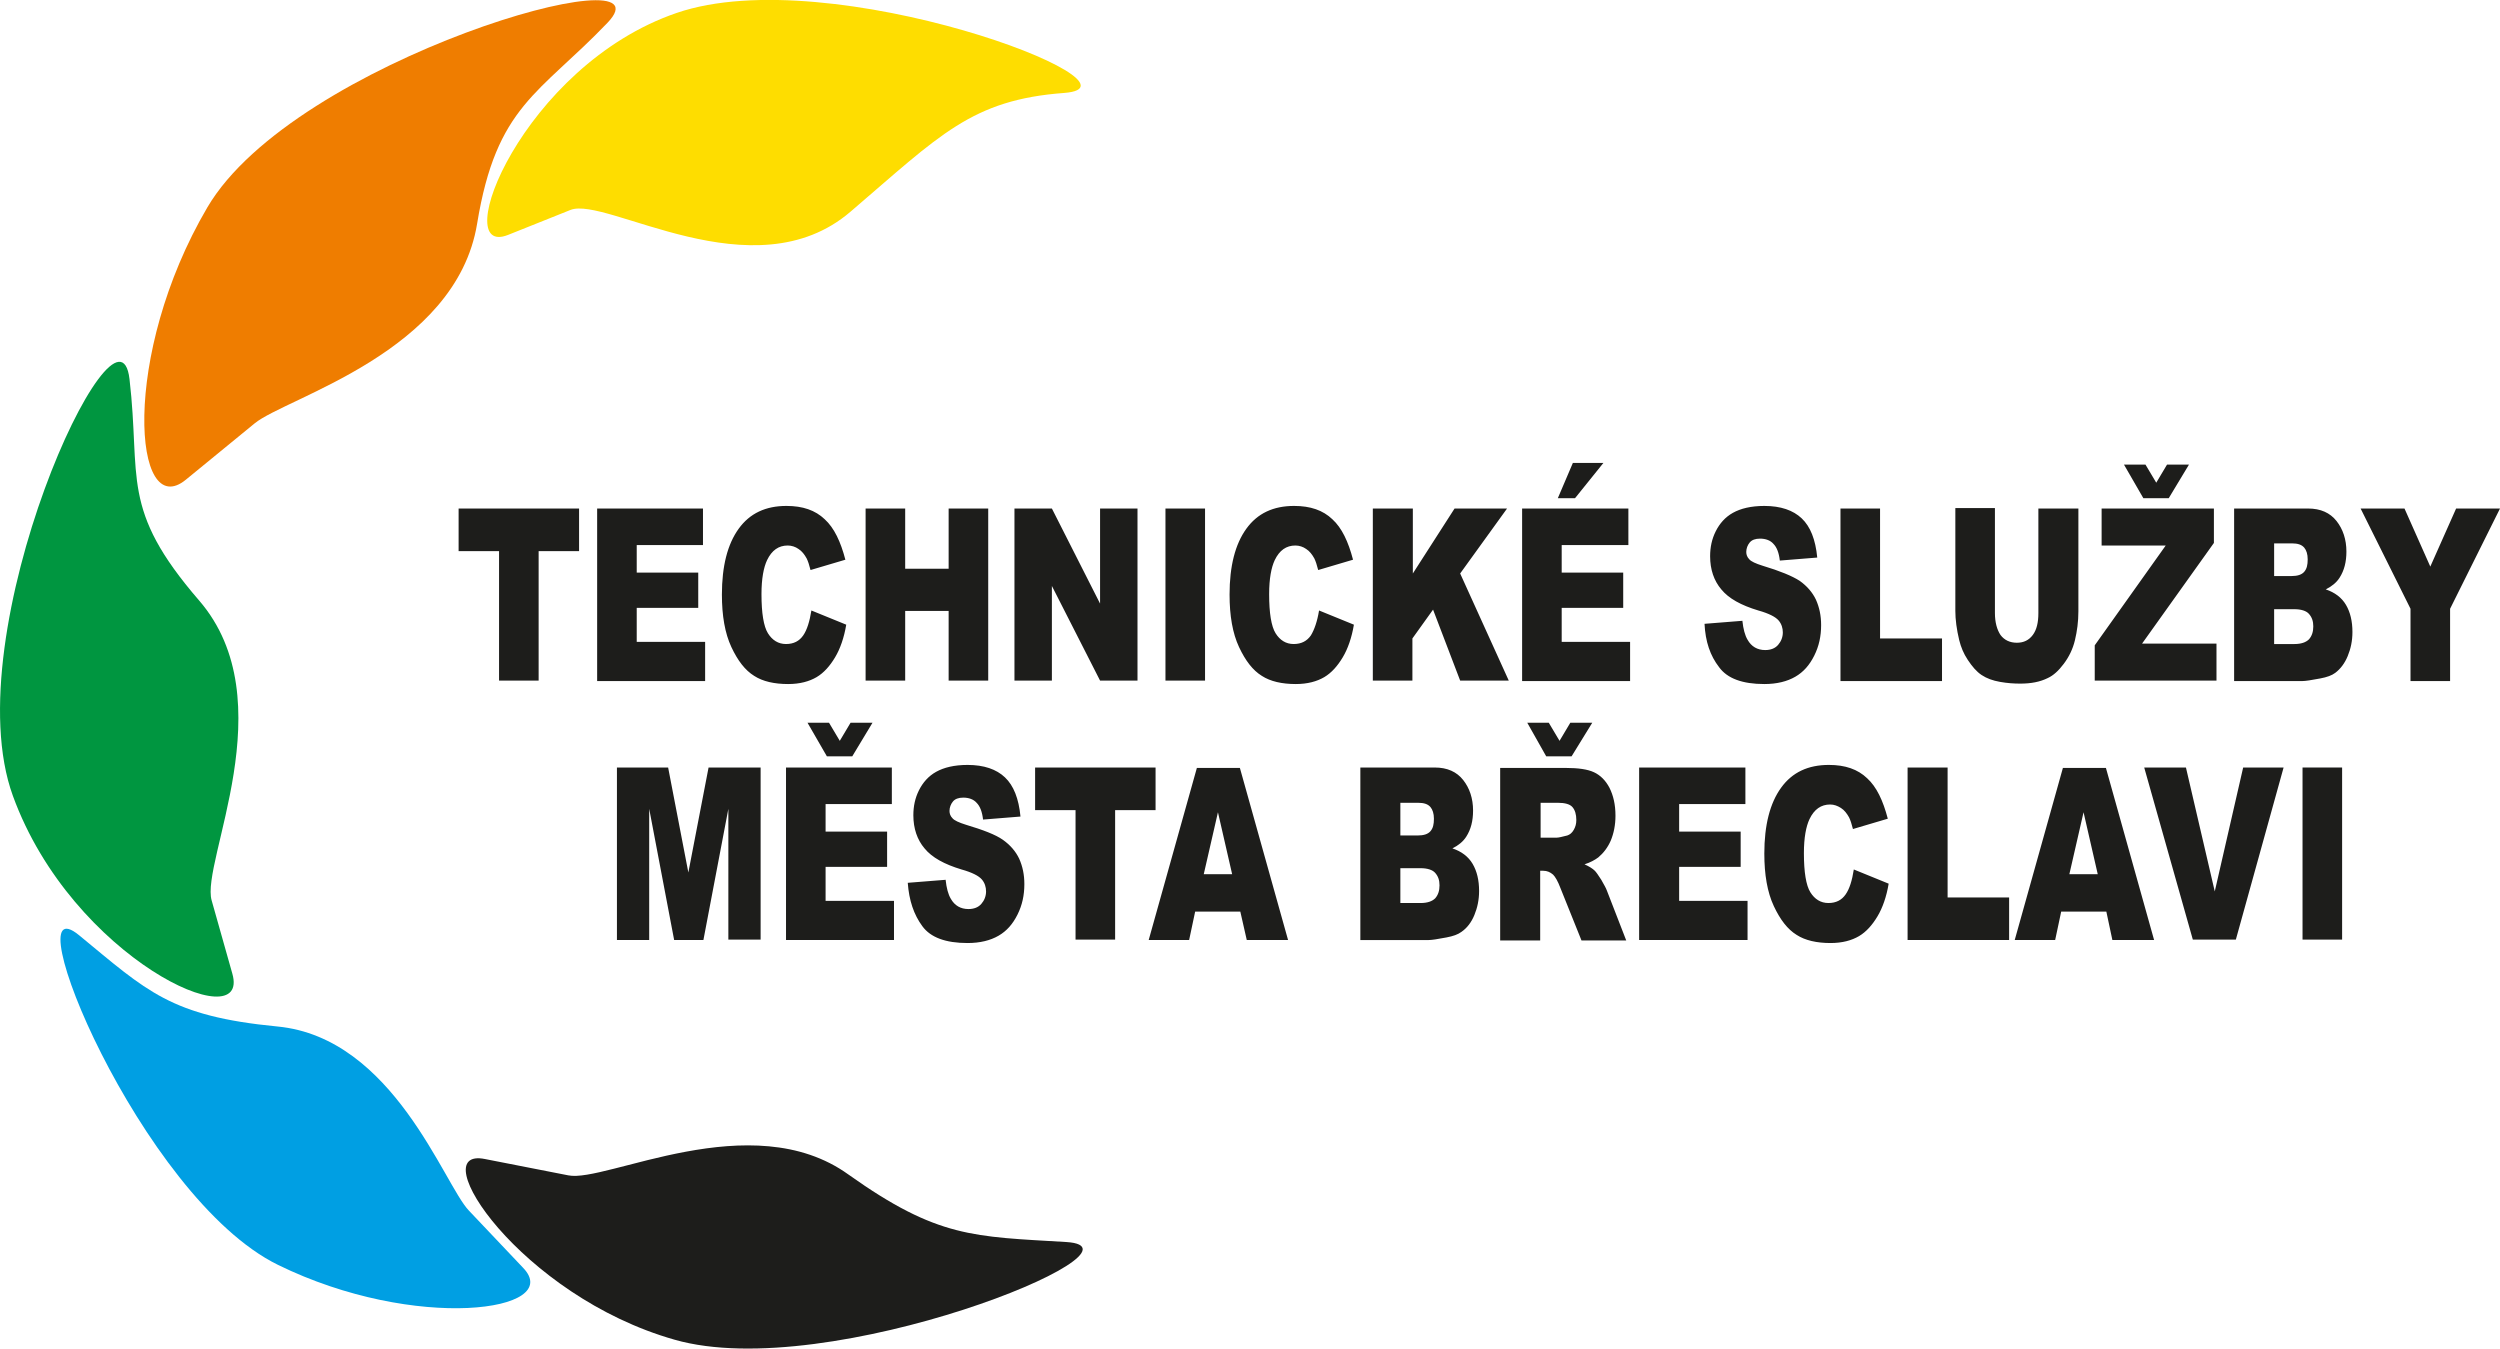
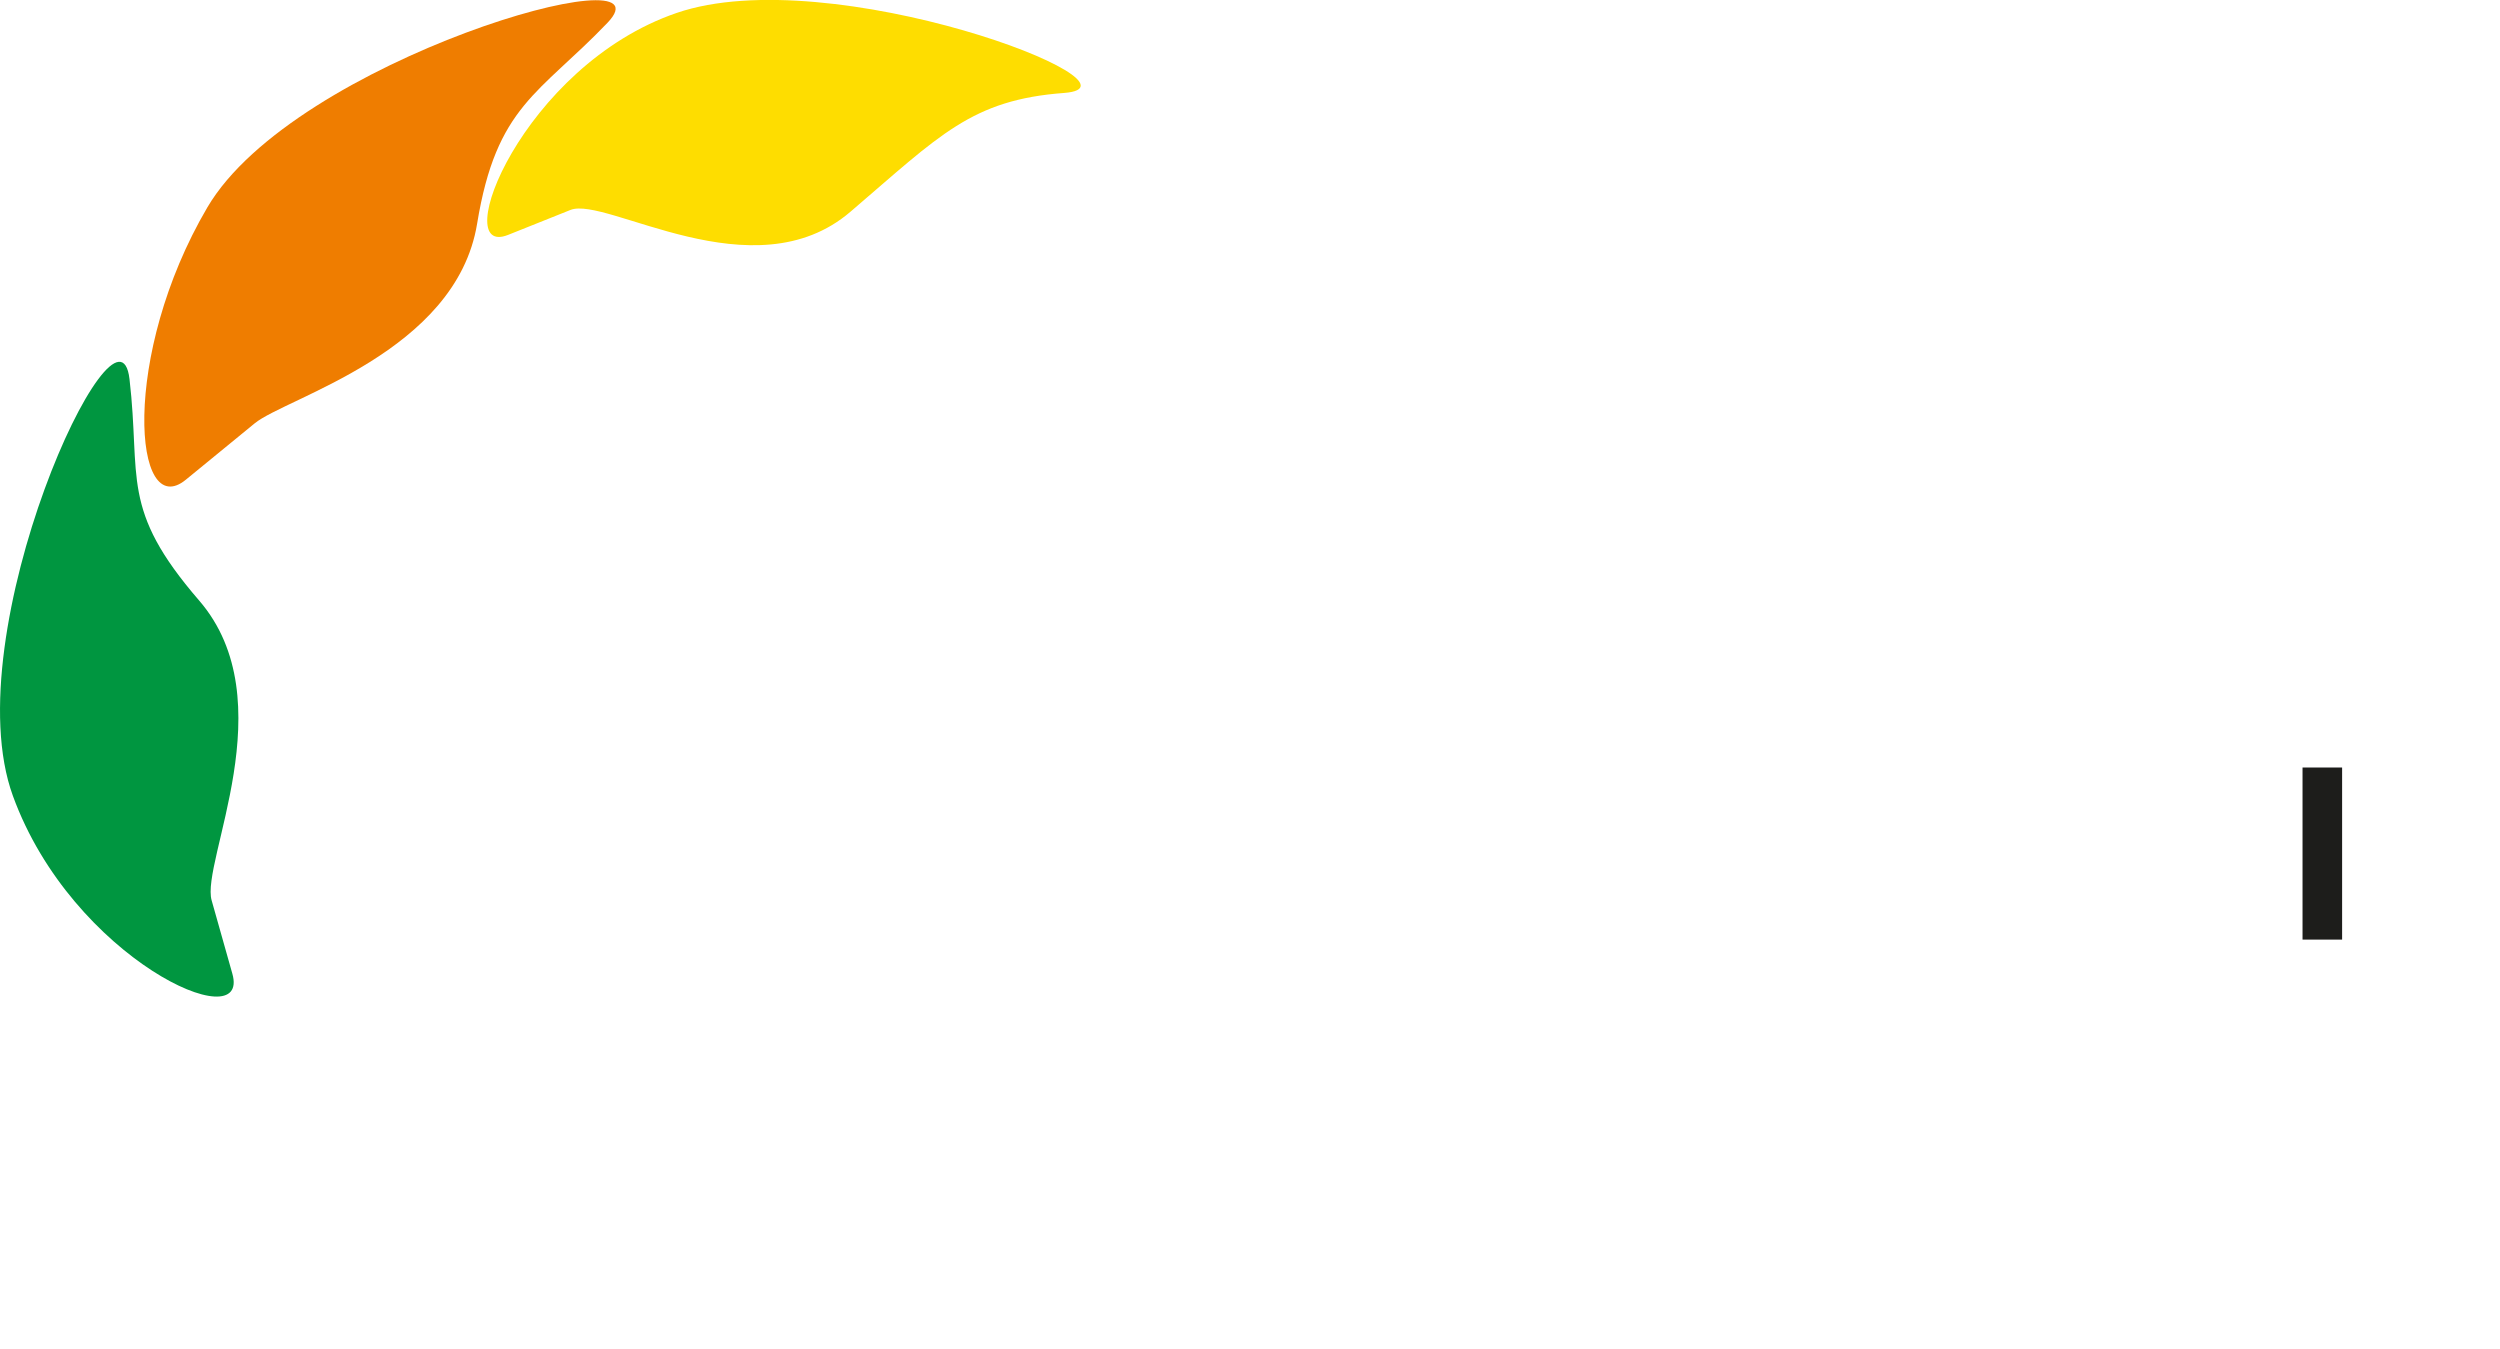
<svg xmlns="http://www.w3.org/2000/svg" version="1.1" id="Vrstva_1" x="0px" y="0px" viewBox="0 0 581.1 313.5" style="enable-background:new 0 0 581.1 313.5;" xml:space="preserve">
  <style type="text/css">
	.st0{fill-rule:evenodd;clip-rule:evenodd;fill:#1D1D1B;}
	.st1{fill-rule:evenodd;clip-rule:evenodd;fill:#FEDD00;}
	.st2{fill-rule:evenodd;clip-rule:evenodd;fill:#EF7D00;}
	.st3{fill-rule:evenodd;clip-rule:evenodd;fill:#009640;}
	.st4{fill-rule:evenodd;clip-rule:evenodd;fill:#009FE3;}
</style>
  <g>
    <g>
-       <path class="st0" d="M106.6,118.2h28v9.9h-9.4v30.1H116v-30.1h-9.4V118.2z M138.7,118.2h24.7v8.5H148v6.4h14.3v8.2H148v7.9h15.9    v9.1h-25.1V118.2z M188.6,141.9l8.1,3.3c-0.5,3-1.4,5.6-2.6,7.6c-1.2,2-2.6,3.6-4.3,4.6c-1.7,1-3.9,1.6-6.6,1.6    c-3.2,0-5.9-0.6-7.9-1.9c-2.1-1.3-3.8-3.5-5.3-6.7c-1.5-3.2-2.2-7.3-2.2-12.2c0-6.6,1.3-11.7,3.9-15.3c2.6-3.6,6.3-5.3,11.1-5.3    c3.8,0,6.7,1,8.9,3.1c2.2,2,3.7,5.2,4.8,9.4l-8.1,2.4c-0.3-1.2-0.6-2.1-0.9-2.7c-0.5-0.9-1.1-1.7-1.9-2.2    c-0.7-0.5-1.6-0.8-2.5-0.8c-2.1,0-3.7,1.1-4.8,3.4c-0.8,1.7-1.3,4.3-1.3,7.9c0,4.4,0.5,7.5,1.5,9.1c1,1.6,2.4,2.5,4.2,2.5    c1.8,0,3.1-0.7,4-2C187.6,146.4,188.2,144.4,188.6,141.9 M201.2,118.2h9.2v14h10.1v-14h9.2v40h-9.2v-16.2h-10.1v16.2h-9.2V118.2z     M235.9,118.2h8.6l11.2,22.1v-22.1h8.7v40h-8.7l-11.2-22v22h-8.7V118.2z M270.9,118.2h9.2v40h-9.2V118.2z M306.6,141.9l8.1,3.3    c-0.5,3-1.4,5.6-2.6,7.6c-1.2,2-2.6,3.6-4.3,4.6c-1.7,1-3.9,1.6-6.6,1.6c-3.2,0-5.9-0.6-7.9-1.9c-2.1-1.3-3.8-3.5-5.3-6.7    c-1.5-3.2-2.2-7.3-2.2-12.2c0-6.6,1.3-11.7,3.9-15.3c2.6-3.6,6.3-5.3,11.1-5.3c3.8,0,6.7,1,8.9,3.1c2.2,2,3.7,5.2,4.8,9.4    l-8.1,2.4c-0.3-1.2-0.6-2.1-0.9-2.7c-0.5-0.9-1.1-1.7-1.9-2.2c-0.7-0.5-1.6-0.8-2.5-0.8c-2.1,0-3.7,1.1-4.8,3.4    c-0.8,1.7-1.3,4.3-1.3,7.9c0,4.4,0.5,7.5,1.5,9.1c1,1.6,2.4,2.5,4.2,2.5c1.8,0,3.1-0.7,4-2C305.5,146.4,306.2,144.4,306.6,141.9     M319.2,118.2h9.2v15.1l9.7-15.1h12.2l-10.9,15.1l11.3,24.9h-11.3l-6.3-16.5l-4.8,6.7v9.8h-9.2V118.2z M353.8,118.2h24.7v8.5H363    v6.4h14.3v8.2H363v7.9h15.9v9.1h-25.1V118.2z M365.6,107.6h7.1l-6.6,8.2h-4L365.6,107.6z M396.2,145l8.8-0.7    c0.2,1.9,0.6,3.4,1.2,4.4c0.9,1.6,2.3,2.4,4.1,2.4c1.3,0,2.3-0.4,3-1.2c0.7-0.8,1.1-1.8,1.1-2.9c0-1-0.3-2-1-2.8    c-0.7-0.8-2.2-1.6-4.7-2.3c-4-1.2-6.9-2.8-8.6-4.9c-1.7-2-2.6-4.6-2.6-7.7c0-2.1,0.4-4,1.3-5.8c0.9-1.8,2.2-3.3,4-4.3    c1.8-1,4.2-1.6,7.3-1.6c3.8,0,6.7,1,8.7,2.9c2,1.9,3.2,4.9,3.6,9.1l-8.7,0.7c-0.2-1.8-0.7-3.1-1.5-3.9c-0.7-0.8-1.8-1.2-3.1-1.2    c-1.1,0-1.9,0.3-2.4,0.9c-0.5,0.6-0.8,1.4-0.8,2.2c0,0.6,0.2,1.2,0.7,1.7c0.4,0.5,1.5,1,3.1,1.5c4,1.2,6.9,2.4,8.6,3.5    c1.7,1.2,3,2.7,3.8,4.4c0.8,1.8,1.2,3.7,1.2,5.9c0,2.6-0.5,4.9-1.6,7.1c-1.1,2.2-2.5,3.8-4.4,4.9c-1.9,1.1-4.3,1.7-7.2,1.7    c-5.1,0-8.6-1.3-10.5-3.9C397.5,152.4,396.4,149.1,396.2,145 M427.8,118.2h9.2v30.2h14.4v9.9h-23.6V118.2z M473.9,118.2h9.2v23.9    c0,2.4-0.3,4.6-0.8,6.7c-0.5,2.1-1.4,3.9-2.6,5.5c-1.2,1.6-2.4,2.7-3.7,3.3c-1.8,0.9-3.9,1.3-6.4,1.3c-1.5,0-3-0.1-4.7-0.4    c-1.7-0.3-3.1-0.8-4.3-1.6c-1.2-0.8-2.2-2-3.2-3.5c-1-1.5-1.6-3-2-4.6c-0.6-2.5-0.9-4.8-0.9-6.8v-23.9h9.2v24.4    c0,2.2,0.5,3.9,1.3,5.1c0.9,1.2,2.2,1.8,3.8,1.8c1.6,0,2.8-0.6,3.7-1.8c0.9-1.2,1.3-2.9,1.3-5.1V118.2z M488.5,118.2h26.1v8    l-16.7,23.4h17.3v8.6h-28.3V150l16.5-23.2h-14.9V118.2z M504.1,115.8h-5.9l-4.5-7.8h5l2.5,4.2l2.5-4.2h5.1L504.1,115.8z     M519.3,118.2h17.2c2.9,0,5.1,1,6.6,2.9c1.5,1.9,2.3,4.3,2.3,7.1c0,2.4-0.5,4.4-1.6,6.1c-0.7,1.1-1.8,2-3.2,2.7    c2.1,0.7,3.7,1.9,4.7,3.6c1,1.7,1.5,3.8,1.5,6.3c0,2.1-0.4,3.9-1.1,5.6c-0.7,1.7-1.7,3-2.9,3.9c-0.8,0.6-1.9,1-3.5,1.3    c-2.1,0.4-3.4,0.6-4.1,0.6h-15.9V118.2z M528.6,133.9h4c1.4,0,2.4-0.3,3-1c0.6-0.7,0.8-1.6,0.8-2.9c0-1.2-0.3-2.1-0.8-2.7    c-0.6-0.7-1.5-1-2.9-1h-4.1V133.9z M528.6,149.7h4.7c1.6,0,2.7-0.4,3.4-1.1c0.7-0.8,1-1.8,1-3c0-1.2-0.3-2.1-1-2.9    c-0.6-0.7-1.8-1.1-3.4-1.1h-4.7V149.7z M548.7,118.2h10.2l6,13.5l6-13.5h10.2l-11.6,23.3v16.8h-9.2v-16.8L548.7,118.2z" />
      <rect x="535.2" y="178.4" class="st0" width="9.2" height="40" />
-       <path class="st0" d="M143.2,178.4h12.1l4.7,24.4l4.7-24.4h12.1v40h-7.5V188l-5.8,30.5h-6.8l-5.8-30.5v30.5h-7.5V178.4z     M182.6,178.4h24.7v8.5h-15.4v6.4h14.3v8.2h-14.3v7.9h15.9v9.1h-25.1V178.4z M198.1,175.8h-5.9l-4.5-7.8h5l2.5,4.2l2.5-4.2h5.1    L198.1,175.8z M211,205.2l8.8-0.7c0.2,1.9,0.6,3.4,1.2,4.4c0.9,1.6,2.3,2.4,4.1,2.4c1.3,0,2.3-0.4,3-1.2c0.7-0.8,1.1-1.8,1.1-2.9    c0-1-0.3-2-1-2.8c-0.7-0.8-2.2-1.6-4.7-2.3c-4-1.2-6.9-2.8-8.6-4.9c-1.7-2-2.6-4.6-2.6-7.7c0-2.1,0.4-4,1.3-5.8    c0.9-1.8,2.2-3.3,4-4.3c1.8-1,4.2-1.6,7.3-1.6c3.8,0,6.7,1,8.7,2.9c2,1.9,3.2,4.9,3.6,9.1l-8.7,0.7c-0.2-1.8-0.7-3.1-1.5-3.9    c-0.7-0.8-1.8-1.2-3.1-1.2c-1.1,0-1.9,0.3-2.4,0.9c-0.5,0.6-0.8,1.4-0.8,2.2c0,0.6,0.2,1.2,0.7,1.7c0.4,0.5,1.5,1,3.1,1.5    c4,1.2,6.9,2.3,8.6,3.5c1.7,1.2,3,2.7,3.8,4.4c0.8,1.8,1.2,3.7,1.2,5.9c0,2.6-0.5,4.9-1.6,7.1c-1.1,2.2-2.5,3.8-4.4,4.9    c-1.9,1.1-4.3,1.7-7.2,1.7c-5.1,0-8.6-1.3-10.5-3.9C212.4,212.6,211.3,209.3,211,205.2 M240.6,178.4h28v9.9h-9.4v30.1H250v-30.1    h-9.4V178.4z M288.3,211.9l1.5,6.6h9.6l-11.2-40h-10l-11.2,40h9.4l1.4-6.6H288.3z M286.4,203.2h-6.6l3.3-14.4L286.4,203.2z     M316.3,178.4h17.2c2.9,0,5.1,1,6.6,2.9c1.5,1.9,2.3,4.3,2.3,7.1c0,2.4-0.5,4.4-1.6,6.1c-0.7,1.1-1.8,2-3.2,2.7    c2.1,0.7,3.7,1.9,4.7,3.6c1,1.7,1.5,3.8,1.5,6.3c0,2.1-0.4,3.9-1.1,5.6c-0.7,1.7-1.7,3-3,3.9c-0.8,0.6-1.9,1-3.5,1.3    c-2.1,0.4-3.4,0.6-4.1,0.6h-15.9V178.4z M325.5,194.2h4c1.4,0,2.4-0.3,3-1c0.6-0.7,0.8-1.6,0.8-2.9c0-1.2-0.3-2.1-0.8-2.7    c-0.6-0.7-1.5-1-2.9-1h-4.1V194.2z M325.5,209.9h4.7c1.6,0,2.7-0.4,3.4-1.1c0.7-0.8,1-1.8,1-3c0-1.2-0.3-2.1-1-2.9    c-0.6-0.7-1.8-1.1-3.4-1.1h-4.7V209.9z M348.7,218.5v-40h15.3c2.8,0,5,0.3,6.5,1c1.5,0.7,2.7,1.9,3.6,3.6c0.9,1.8,1.4,3.9,1.4,6.5    c0,2.2-0.4,4.1-1.1,5.8c-0.7,1.6-1.7,2.9-2.9,3.9c-0.8,0.6-1.9,1.2-3.2,1.6c1.1,0.5,1.9,1,2.4,1.5c0.3,0.3,0.8,1,1.5,2.1    c0.6,1.1,1.1,1.9,1.3,2.5l4.5,11.6h-10.4l-4.9-12.2c-0.6-1.6-1.2-2.6-1.7-3.1c-0.7-0.6-1.4-0.9-2.3-0.9H358v16.2H348.7z     M358,194.7h3.9c0.4,0,1.2-0.2,2.4-0.5c0.6-0.2,1.1-0.6,1.5-1.3c0.4-0.7,0.6-1.4,0.6-2.3c0-1.3-0.3-2.3-0.9-3    c-0.6-0.7-1.8-1-3.4-1h-4V194.7z M365.3,175.8h-5.9L355,168h5l2.5,4.2l2.5-4.2h5.1L365.3,175.8z M381,178.4h24.7v8.5h-15.4v6.4    h14.3v8.2h-14.3v7.9h15.9v9.1H381V178.4z M430.9,202.1l8.1,3.3c-0.5,3-1.4,5.6-2.6,7.6c-1.2,2-2.6,3.6-4.3,4.6    c-1.7,1-3.9,1.6-6.6,1.6c-3.2,0-5.9-0.6-7.9-1.9c-2.1-1.3-3.8-3.5-5.3-6.7c-1.5-3.2-2.2-7.3-2.2-12.2c0-6.6,1.3-11.7,3.9-15.3    c2.6-3.6,6.3-5.3,11.1-5.3c3.8,0,6.7,1,8.9,3.1c2.2,2,3.7,5.2,4.8,9.4l-8.1,2.4c-0.3-1.2-0.6-2.1-0.9-2.7    c-0.5-0.9-1.1-1.7-1.9-2.2c-0.8-0.5-1.6-0.8-2.5-0.8c-2.1,0-3.7,1.1-4.8,3.4c-0.8,1.7-1.3,4.3-1.3,7.9c0,4.4,0.5,7.5,1.5,9.1    c1,1.6,2.4,2.5,4.2,2.5c1.8,0,3.1-0.7,4-2C429.9,206.6,430.5,204.7,430.9,202.1 M443.5,178.4h9.2v30.2H467v9.9h-23.6V178.4z     M489.6,211.9h-10.5l-1.4,6.6h-9.4l11.2-40h10l11.2,40H491L489.6,211.9z M487.6,203.2l-3.3-14.4l-3.3,14.4H487.6z M498.4,178.4    l11.3,40h10l11.1-40h-9.4l-6.6,28.8l-6.7-28.8H498.4z" />
    </g>
    <g>
      <path class="st1" d="M197.7,49.2c20.8-17.8,28.1-26,49.7-27.6C269,19.9,193.2-9.3,157.3,3c-35.9,12.3-53.2,57.2-39.2,51.6    l14.5-5.8C140.9,45.5,175.2,68.5,197.7,49.2" />
      <path class="st2" d="M110.9,52c4.5-27.5,14.4-30.1,30.3-46.7c15.9-16.6-72.8,8.5-93,42.9c-20.2,34.4-17.2,73.3-5,63.3l16-13.1    C66.5,92.4,106,81.9,110.9,52" />
      <path class="st3" d="M46.3,139.6c-18.5-21.4-13.5-28.4-16.2-51.5c-2.7-23-40.9,59-27.1,96.9c13.8,37.9,55.4,56.6,51,41.3l-4.8-17    C46.6,200.4,66.4,162.9,46.3,139.6" />
-       <path class="st4" d="M64.5,238.6c-24.9-2.4-30.3-8.2-46.1-21.2c-15.8-13,14.2,60.9,46.2,76.6c32,15.7,66.7,10.8,57,0.7L109,281.4    C103.2,275.4,91.5,241.2,64.5,238.6" />
-       <path class="st0" d="M197.2,273c20.8,14.8,29.1,14.4,50.7,15.7c21.6,1.4-55.2,33-91.1,22.7c-35.9-10.2-58.6-44.9-44.1-42l19.4,3.8    C140.7,275,174.7,256.8,197.2,273" />
    </g>
  </g>
</svg>